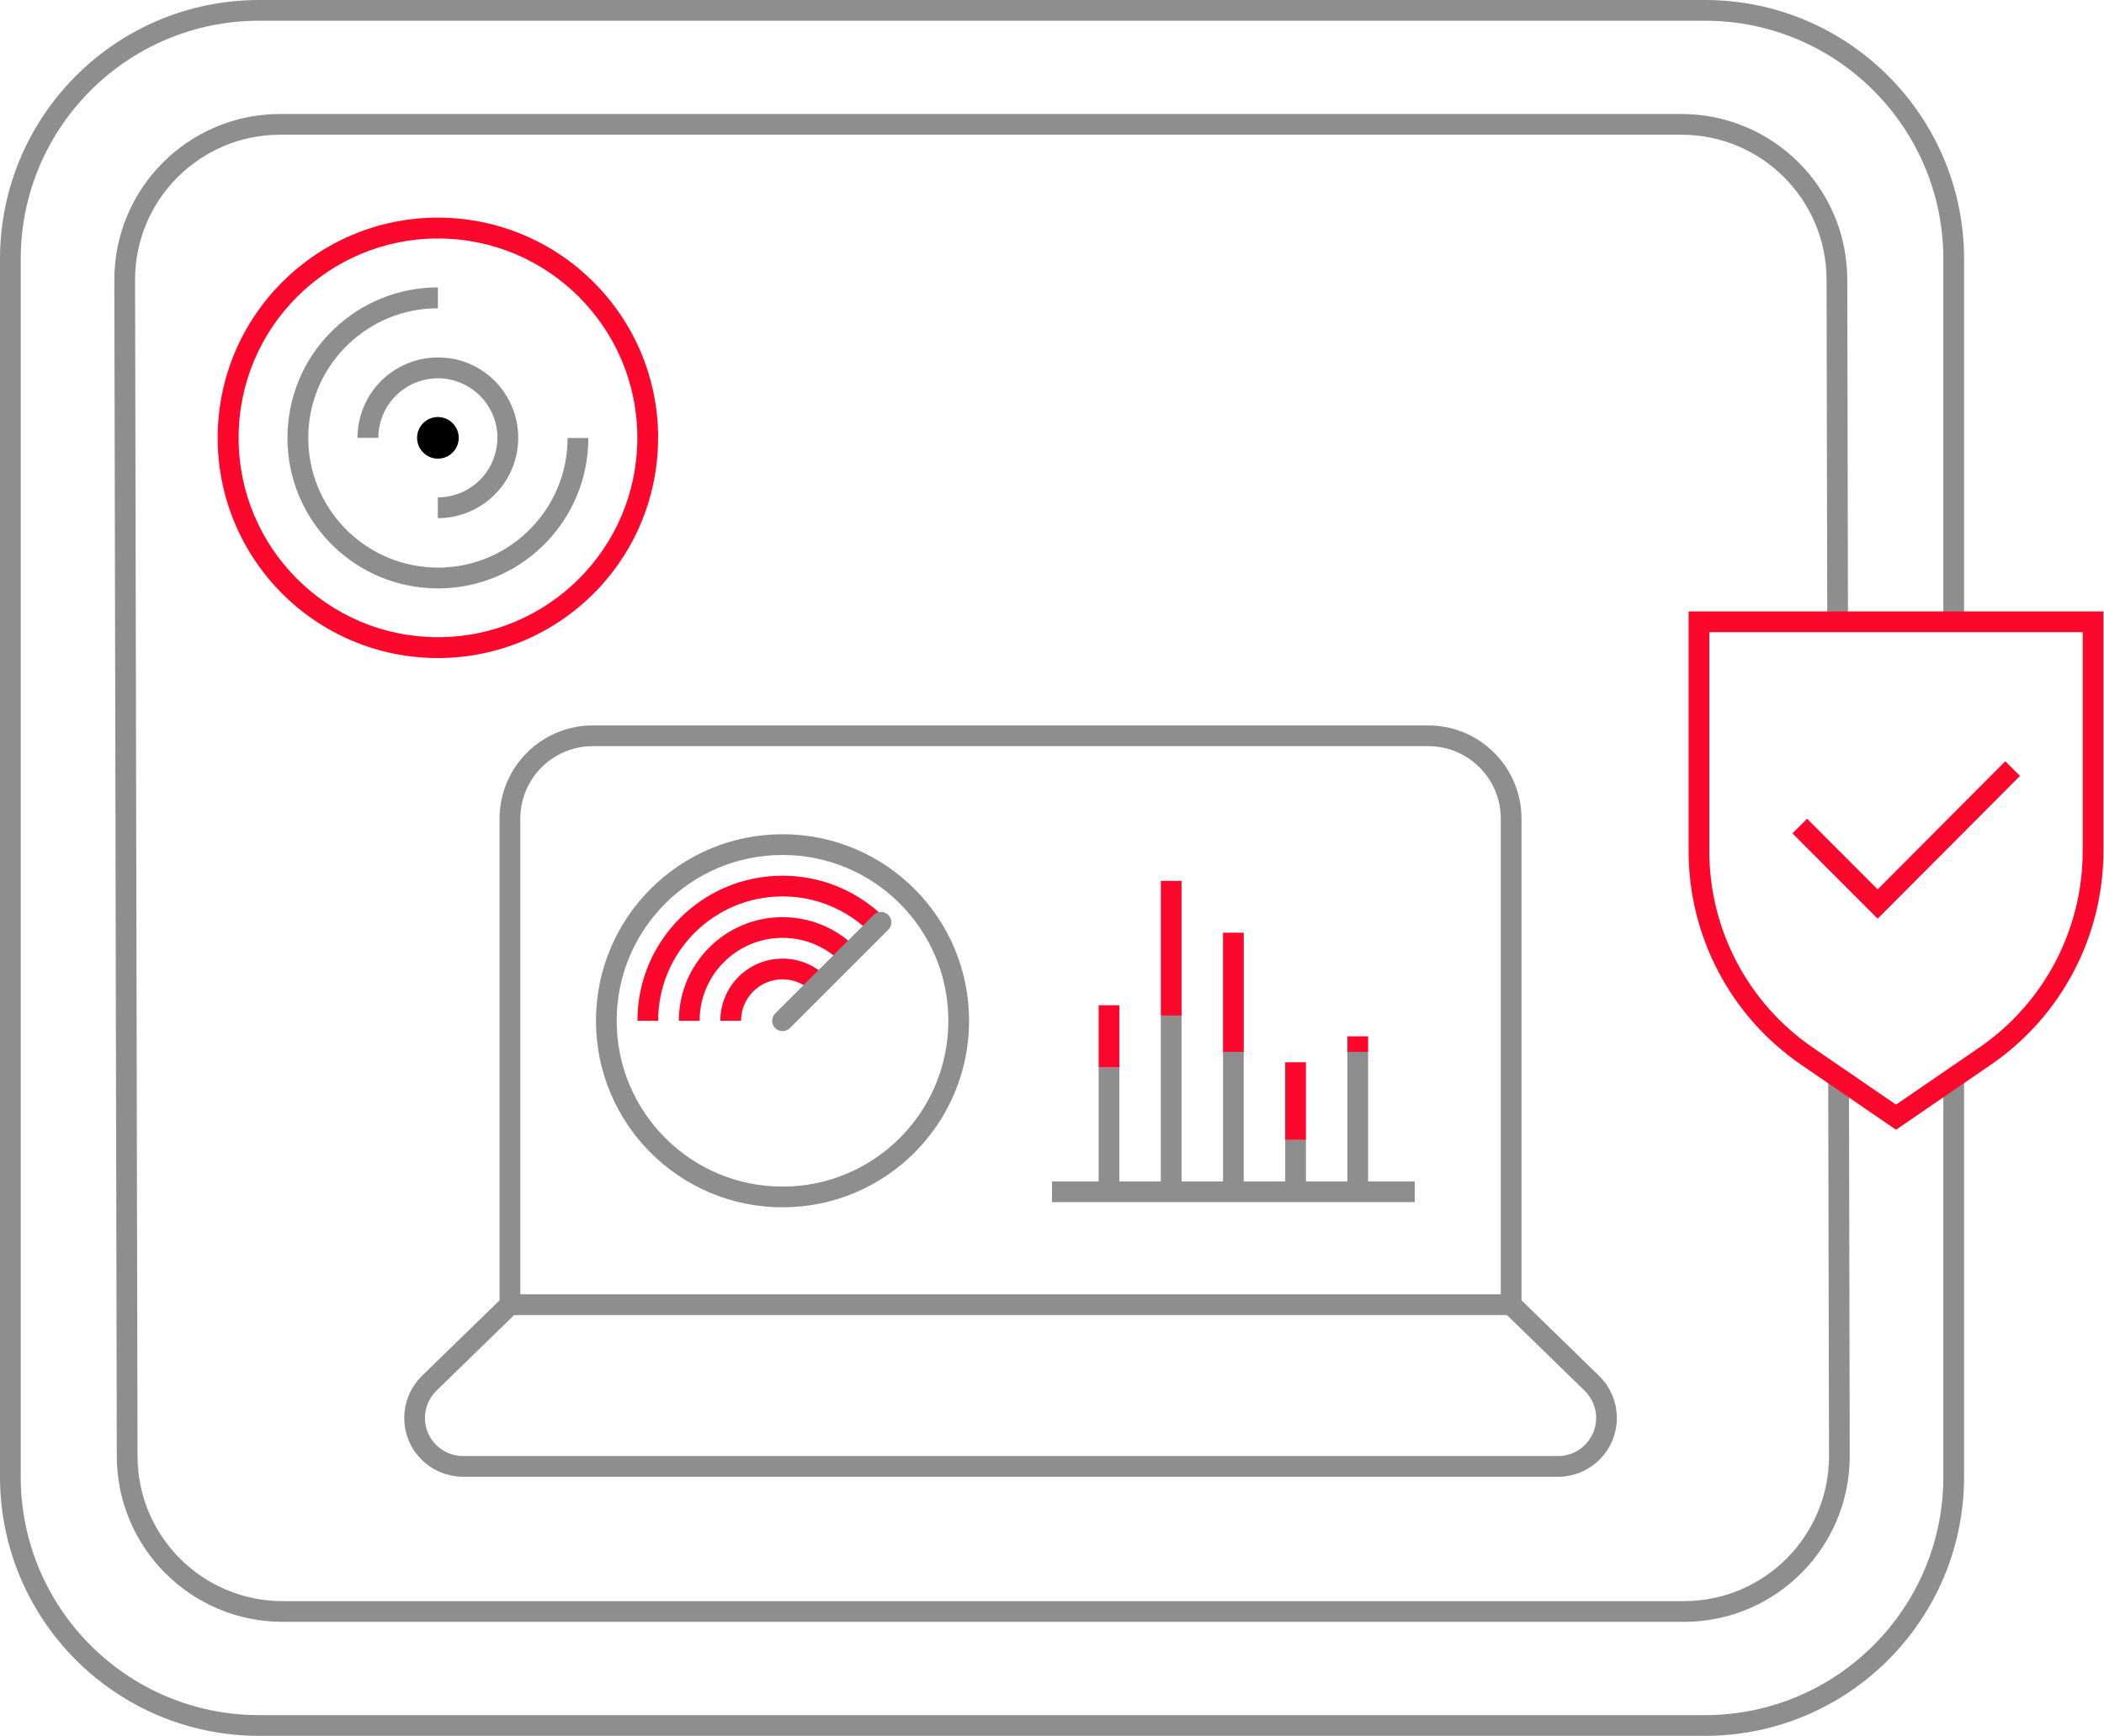
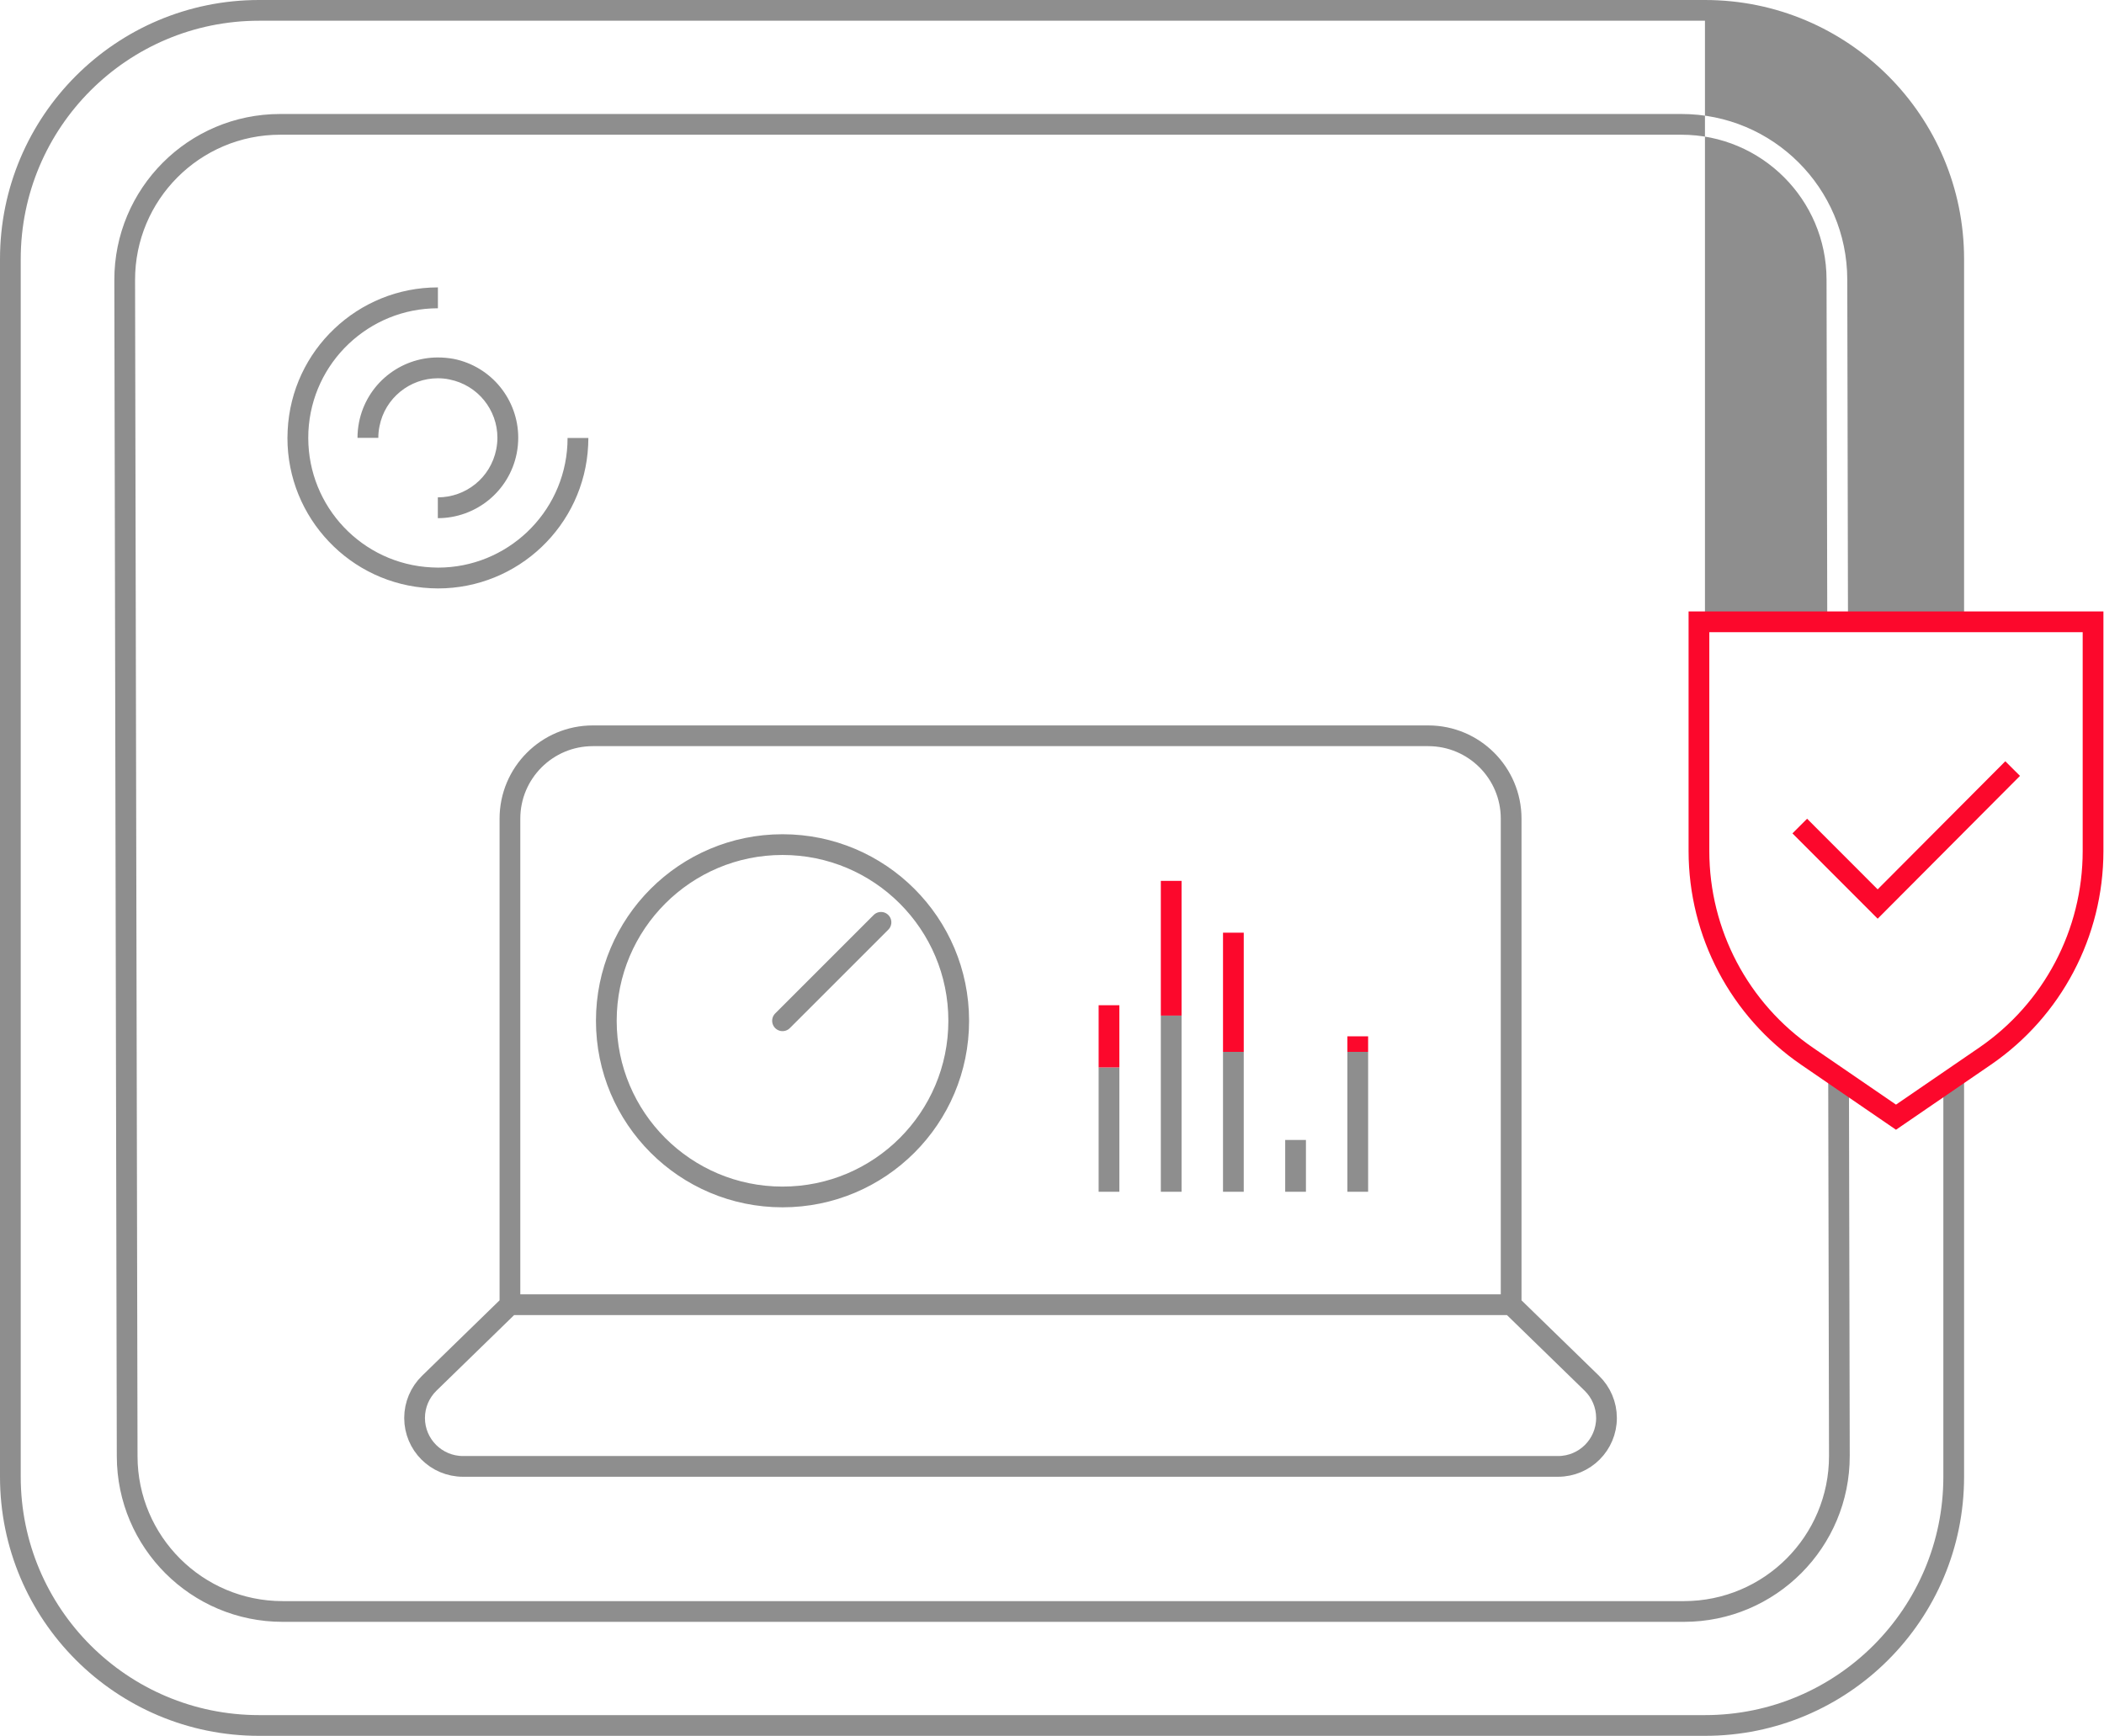
<svg xmlns="http://www.w3.org/2000/svg" width="406" height="335" viewBox="0 0 406 335" fill="none">
-   <path fill-rule="evenodd" clip-rule="evenodd" d="M50 0C22.386 0 0 22.386 0 50V285C0 312.614 22.386 335 50 335H329C356.614 335 379 312.614 379 285V206.601L375 209.342V285C375 310.405 354.405 331 329 331H50C24.595 331 4 310.405 4 285V50C4 24.595 24.595 4 50 4H329C354.405 4 375 24.595 375 50V120H379V50C379 22.386 356.614 0 329 0H50ZM356.461 53.933L356.599 120H352.599L352.461 53.941C352.429 38.5 339.902 26 324.461 26H54.063C38.576 26 26.03 38.572 26.063 54.059L26.539 281.059C26.571 296.5 39.098 309 54.539 309H324.937C340.424 309 352.969 296.428 352.937 280.941L352.781 206.638L356.787 209.384L356.937 280.933C356.974 298.632 342.636 313 324.937 313H54.539C36.892 313 22.576 298.714 22.539 281.067L22.063 54.067C22.026 36.368 36.364 22 54.063 22H324.461C342.108 22 356.424 36.286 356.461 53.933Z" fill="#8E8E8E" />
+   <path fill-rule="evenodd" clip-rule="evenodd" d="M50 0C22.386 0 0 22.386 0 50V285C0 312.614 22.386 335 50 335H329C356.614 335 379 312.614 379 285V206.601L375 209.342V285C375 310.405 354.405 331 329 331H50C24.595 331 4 310.405 4 285V50C4 24.595 24.595 4 50 4H329V120H379V50C379 22.386 356.614 0 329 0H50ZM356.461 53.933L356.599 120H352.599L352.461 53.941C352.429 38.5 339.902 26 324.461 26H54.063C38.576 26 26.03 38.572 26.063 54.059L26.539 281.059C26.571 296.5 39.098 309 54.539 309H324.937C340.424 309 352.969 296.428 352.937 280.941L352.781 206.638L356.787 209.384L356.937 280.933C356.974 298.632 342.636 313 324.937 313H54.539C36.892 313 22.576 298.714 22.539 281.067L22.063 54.067C22.026 36.368 36.364 22 54.063 22H324.461C342.108 22 356.424 36.286 356.461 53.933Z" fill="#8E8E8E" />
  <path d="M403.887 120H327.839V164.25C327.839 180.08 335.644 194.892 348.701 203.842L365.863 215.605L383.025 203.842C396.082 194.892 403.887 180.08 403.887 164.25V120Z" stroke="#FC082C" stroke-width="4" />
  <path d="M347.293 159.42L362.326 174.469L388.373 148.327" stroke="#FC082C" stroke-width="4" stroke-miterlimit="10" />
  <path d="M98.4 251.795L291.6 251.795M98.4 251.795V158C98.4 149.163 105.563 142 114.4 142H275.6C284.437 142 291.6 149.163 291.6 158V251.795M98.4 251.795L82.826 266.957C81.019 268.717 80 271.132 80 273.654V273.654C80 278.816 84.184 283 89.346 283L300.654 283C305.816 283 310 278.816 310 273.654V273.654C310 271.132 308.981 268.717 307.174 266.957L291.6 251.795" stroke="#8E8E8E" stroke-width="4" />
  <circle cx="151" cy="197" r="34" stroke="#8E8E8E" stroke-width="4" />
-   <path fill-rule="evenodd" clip-rule="evenodd" d="M170.799 177.201C165.732 172.134 158.732 169 151 169C135.536 169 123 181.536 123 197H127C127 183.745 137.745 173 151 173C157.627 173 163.627 175.686 167.971 180.029L170.799 177.201ZM165.142 182.858C161.523 179.239 156.523 177 151 177C139.954 177 131 185.954 131 197H135C135 188.163 142.163 181 151 181C155.418 181 159.418 182.791 162.314 185.686L165.142 182.858ZM159.485 188.515C157.314 186.343 154.314 185 151 185C144.373 185 139 190.373 139 197H143C143 192.582 146.582 189 151 189C153.209 189 155.209 189.895 156.657 191.343L159.485 188.515Z" fill="#FC082C" />
  <path d="M151 197L170 178" stroke="#8E8E8E" stroke-width="4" stroke-linecap="round" />
  <path d="M238 230L238 203" stroke="#8E8E8E" stroke-width="4" />
-   <path d="M273 230L203 230" stroke="#8E8E8E" stroke-width="4" />
  <path d="M262 230L262 203" stroke="#8E8E8E" stroke-width="4" />
  <path d="M262 203L262 200" stroke="#FC082C" stroke-width="4" />
  <path d="M226 230L226 196" stroke="#8E8E8E" stroke-width="4" />
  <path d="M226 196L226 170" stroke="#FC082C" stroke-width="4" />
  <path d="M250 230L250 220" stroke="#8E8E8E" stroke-width="4" />
-   <path d="M250 220L250 205" stroke="#FC082C" stroke-width="4" />
  <path d="M238 203L238 180" stroke="#FC082C" stroke-width="4" />
  <path d="M214 230L214 206" stroke="#8E8E8E" stroke-width="4" />
  <path d="M214 206L214 194" stroke="#FC082C" stroke-width="4" />
-   <path d="M124.992 84.5H122.983C122.983 95.135 118.683 104.732 111.715 111.701C104.746 118.67 95.135 122.97 84.513 122.97C73.878 122.97 64.281 118.67 57.312 111.701C50.344 104.732 46.044 95.122 46.044 84.5C46.044 73.865 50.344 64.268 57.312 57.299C64.281 50.33 73.892 46.03 84.513 46.03C95.149 46.03 104.746 50.33 111.715 57.299C118.683 64.268 122.983 73.878 122.983 84.5H124.992H127C127 72.773 122.242 62.138 114.559 54.455C106.876 46.772 96.227 42 84.5 42C72.773 42 62.138 46.758 54.455 54.441C46.758 62.138 42 72.773 42 84.5C42 96.227 46.758 106.862 54.441 114.559C62.124 122.242 72.76 127 84.487 127C96.213 127 106.849 122.242 114.545 114.559C122.228 106.876 126.987 96.24 126.987 84.5H124.992Z" fill="#FC082C" />
  <path d="M84.501 55.466H84.474C76.791 55.466 69.728 58.485 64.512 63.446C59.282 68.392 55.885 75.307 55.508 83.071C55.48 83.57 55.467 84.042 55.467 84.54C55.467 92.224 58.486 99.287 63.447 104.503C68.394 109.733 75.308 113.143 83.073 113.521C83.558 113.548 84.043 113.561 84.528 113.561C92.211 113.561 99.275 110.542 104.491 105.582C109.707 100.635 113.118 93.72 113.495 85.969C113.522 85.484 113.536 84.999 113.536 84.527H109.519C109.519 84.945 109.505 85.349 109.492 85.767C109.33 89.11 108.508 92.278 107.173 95.122C105.839 97.979 103.979 100.527 101.728 102.67C97.212 106.943 91.16 109.544 84.528 109.544C84.11 109.544 83.692 109.531 83.261 109.504C76.562 109.167 70.631 106.242 66.358 101.74C62.085 97.238 59.497 91.172 59.484 84.54C59.484 84.123 59.497 83.705 59.511 83.273C59.848 76.574 62.773 70.643 67.275 66.371C71.777 62.098 77.843 59.496 84.474 59.496H84.501V55.466Z" fill="#8E8E8E" />
  <path d="M84.487 68.986C80.861 68.986 77.424 70.266 74.714 72.463C72.005 74.66 70.01 77.801 69.282 81.481C69.08 82.492 68.986 83.503 68.986 84.5H73.002C73.002 83.759 73.07 83.017 73.232 82.263V82.249C73.771 79.513 75.24 77.208 77.248 75.577C79.257 73.946 81.804 73.002 84.487 73.002C85.228 73.002 85.983 73.07 86.738 73.232C89.474 73.784 91.779 75.24 93.41 77.248C95.041 79.257 95.984 81.804 95.984 84.473C95.984 85.215 95.904 85.969 95.755 86.738C95.203 89.474 93.747 91.779 91.739 93.41C89.73 95.041 87.183 95.984 84.5 95.984H84.487V100.001H84.5C88.126 100.001 91.563 98.721 94.273 96.524C96.982 94.326 98.977 91.186 99.705 87.506C99.907 86.482 100.001 85.471 100.001 84.46C100.001 80.834 98.721 77.397 96.524 74.687C94.326 71.978 91.186 69.983 87.506 69.255C86.509 69.08 85.484 68.986 84.487 68.986Z" fill="#8E8E8E" />
-   <path d="M88.516 84.5C88.516 86.724 86.71 88.516 84.499 88.516C82.289 88.516 80.483 86.71 80.483 84.5C80.483 82.276 82.289 80.483 84.499 80.483C86.71 80.483 88.516 82.276 88.516 84.5Z" fill="black" />
</svg>